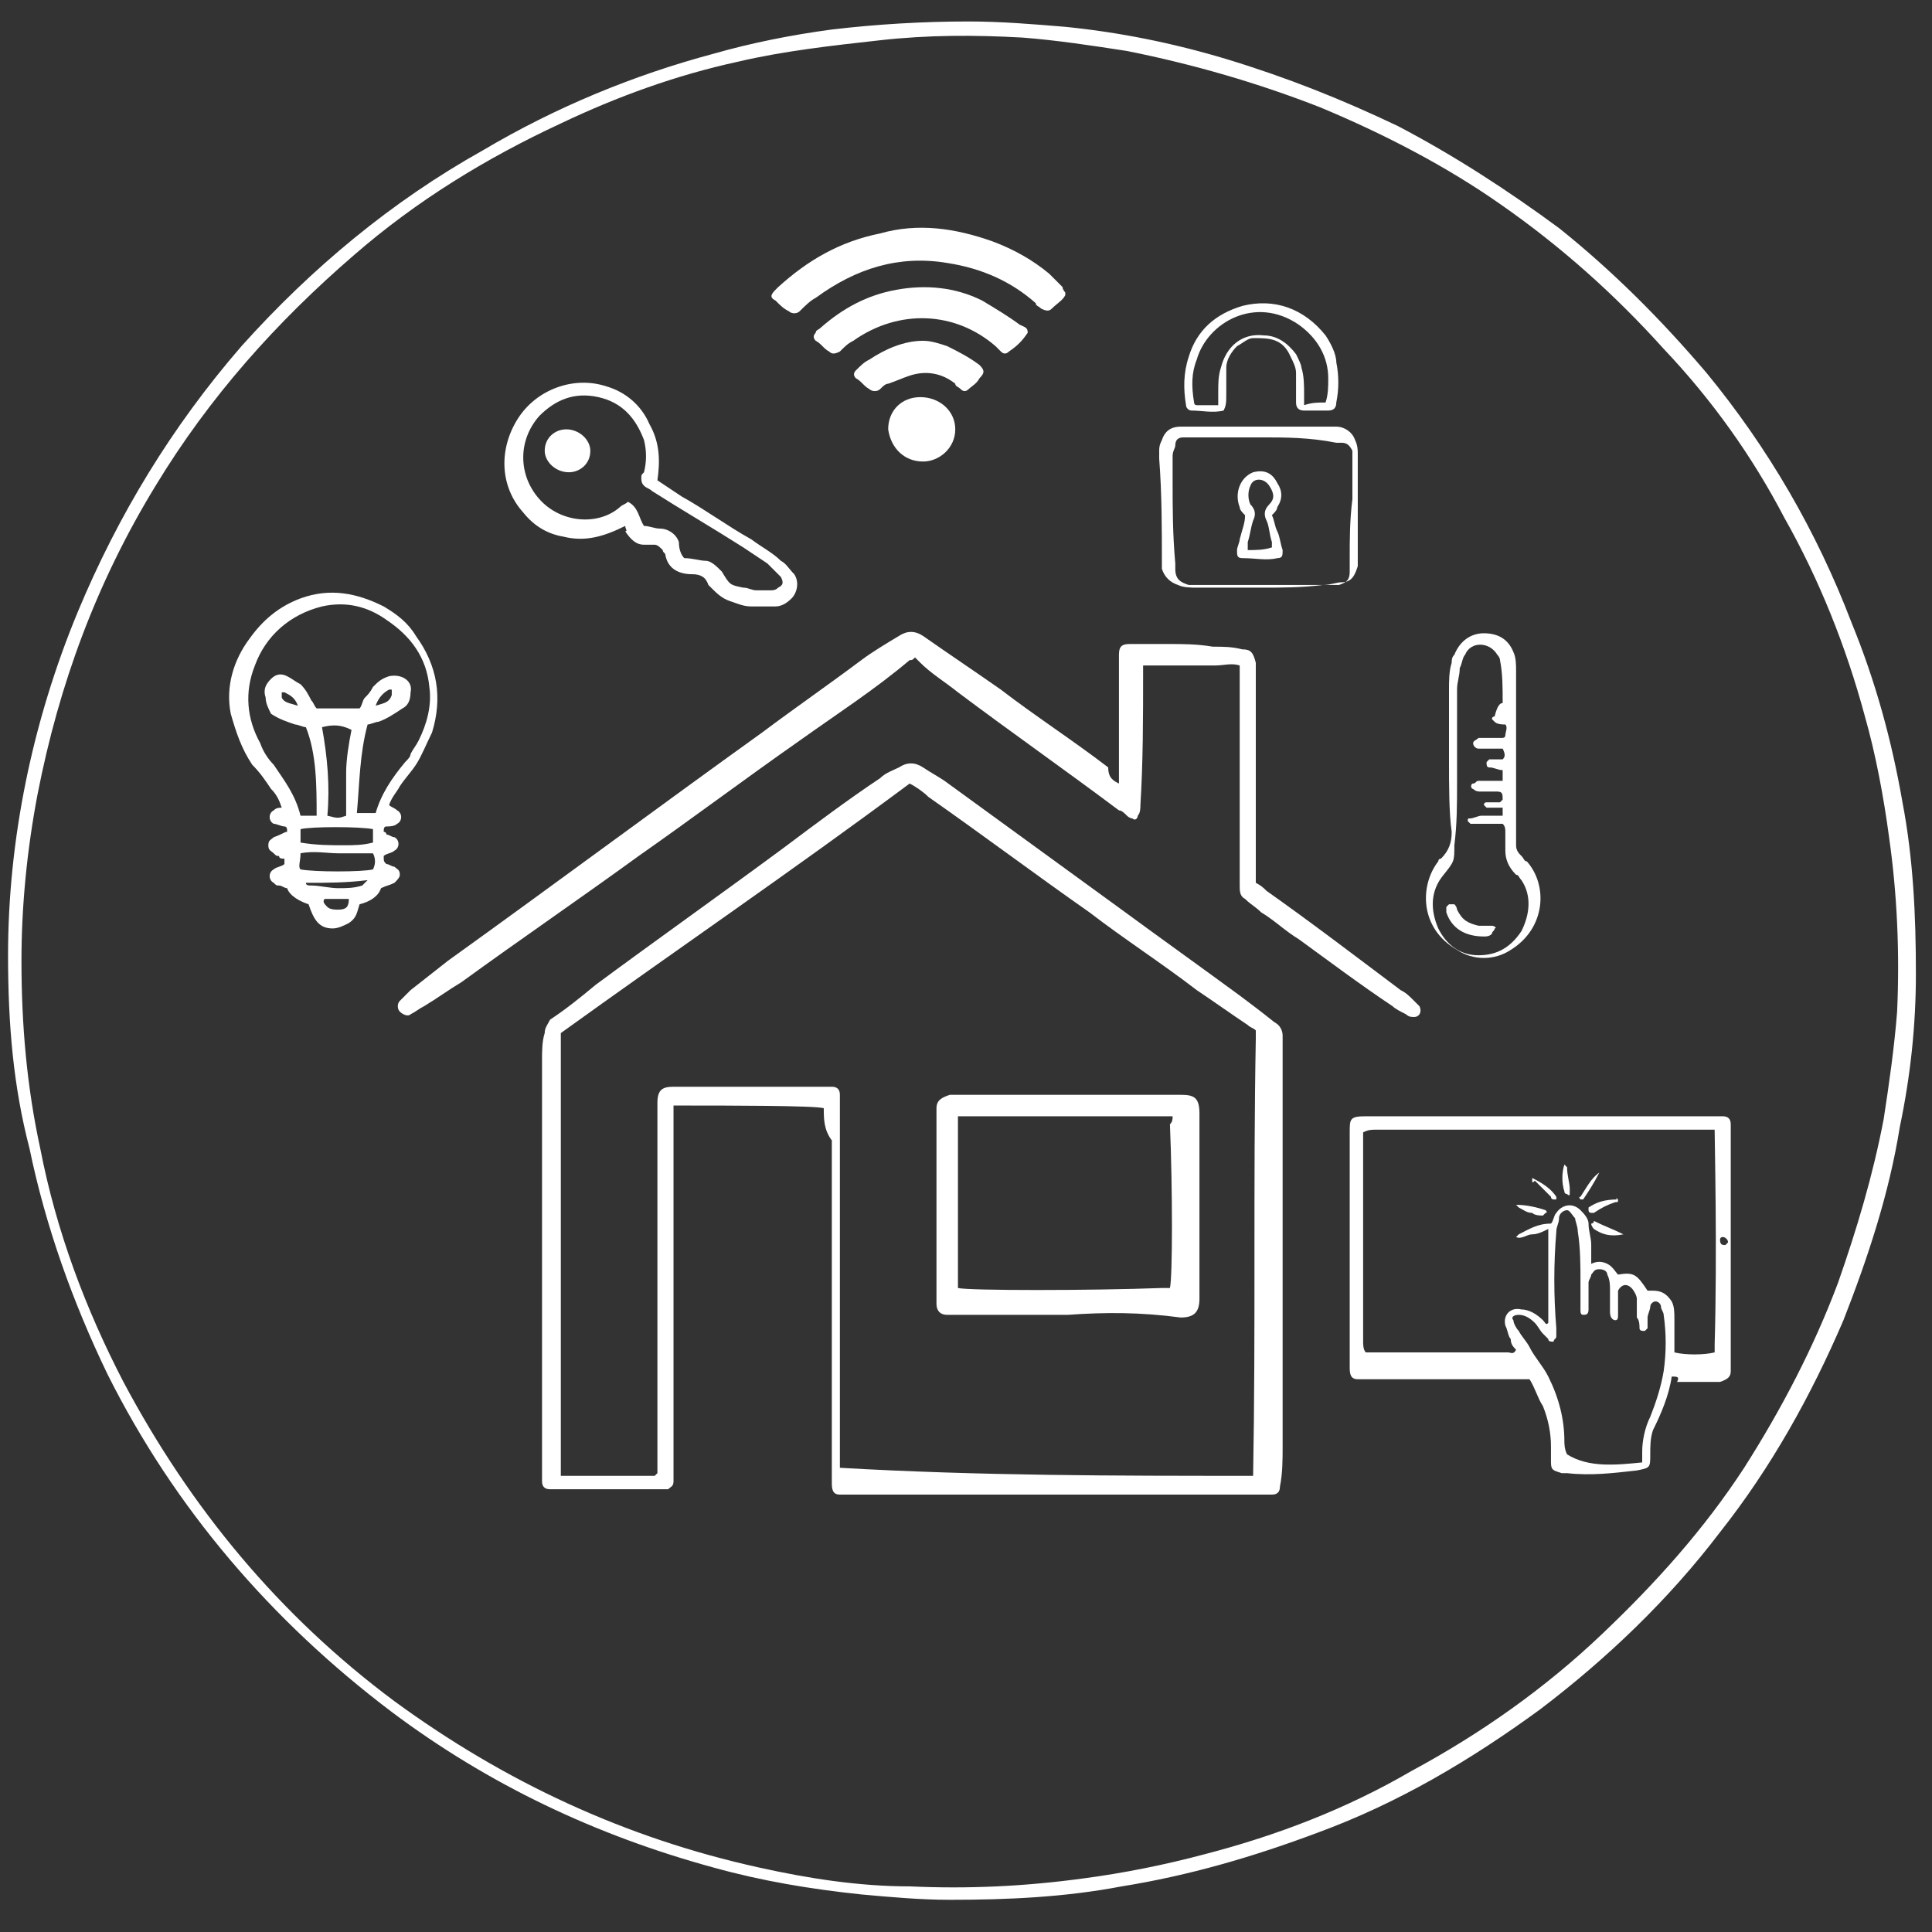
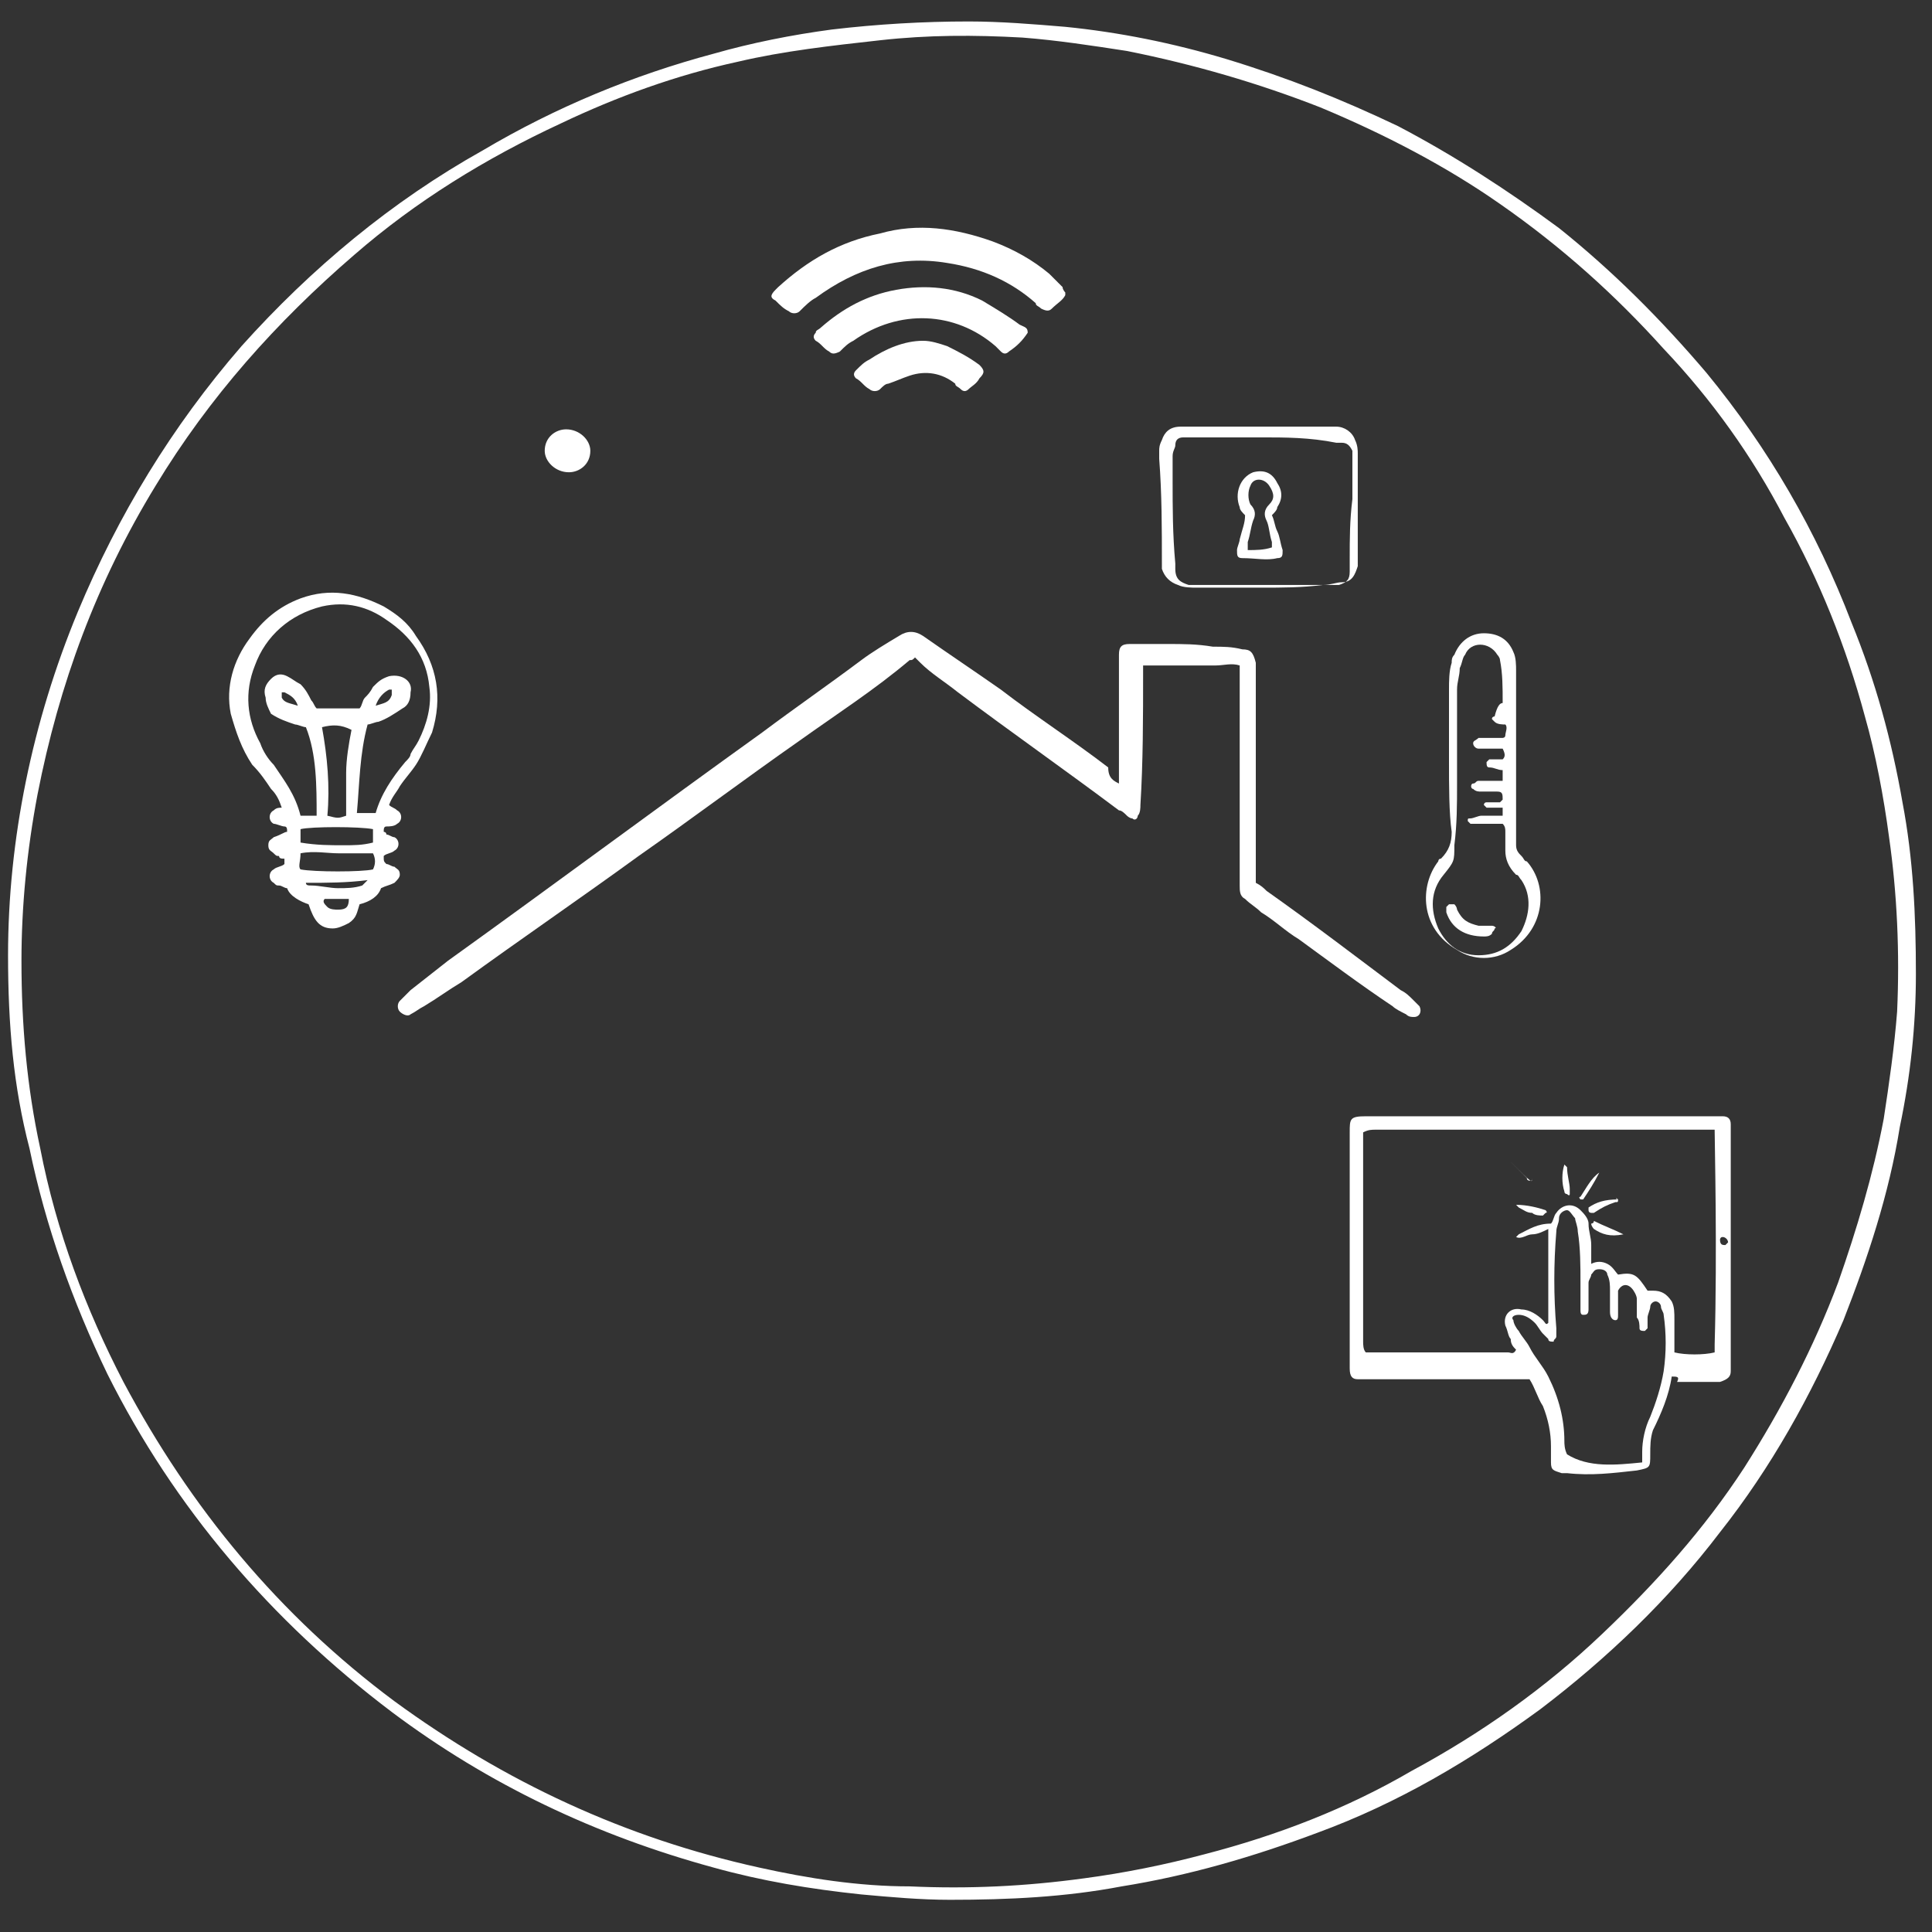
<svg xmlns="http://www.w3.org/2000/svg" version="1.1" id="Layer_1" x="0px" y="0px" viewBox="0 0 72 72" style="enable-background:new 0 0 72 72;" xml:space="preserve">
  <rect x="0" y="0" width="72" height="72" fill="#333333" stroke="none" />
  <style type="text/css">
	.st0{fill:#FFFFFF;}
</style>
  <path class="st0" d="M0.3,35.6c0-4.3,0.9-8.7,2.6-12.8c1.5-3.6,3.5-6.9,6.1-9.9c2.6-2.9,5.6-5.4,9-7.3C20.7,4,23.6,2.8,26.6,2  C28,1.6,29.5,1.3,31,1.1c1.7-0.2,3.4-0.3,5.1-0.3c1.2,0,2.4,0.1,3.6,0.2c2,0.2,4,0.6,6,1.2C48,2.9,50,3.7,52.1,4.7  c2.1,1.1,4.1,2.4,6,3.8c2,1.6,3.8,3.4,5.5,5.4c2.3,2.8,4.1,5.9,5.4,9.3c0.9,2.2,1.5,4.4,1.9,6.7c0.4,2.1,0.5,4.2,0.5,6.4  c0,1.9-0.2,3.8-0.6,5.7c-0.4,2.5-1.2,4.9-2.1,7.2c-1.2,2.8-2.7,5.5-4.6,7.9c-1.9,2.5-4.2,4.7-6.7,6.6c-2.6,1.9-5.3,3.5-8.3,4.6  c-2.4,0.9-4.8,1.6-7.3,2c-2.1,0.4-4.2,0.5-6.4,0.5c-1.1,0-2.2-0.1-3.3-0.2c-1.9-0.2-3.7-0.5-5.5-1c-4.4-1.2-8.4-3.1-12-5.8  c-4.5-3.4-8.1-7.6-10.6-12.6c-1.3-2.7-2.3-5.5-2.9-8.4C0.5,40.5,0.3,38.2,0.3,35.6z M0.8,35.8c0,2.4,0.2,4.7,0.7,7  c0.6,3.1,1.7,6,3.1,8.7c2.5,4.7,5.8,8.7,10.1,11.9c4.1,3,8.6,5.1,13.6,6.2c1.8,0.4,3.7,0.7,5.6,0.7c2.2,0.1,4.3,0,6.5-0.3  c1.5-0.2,3-0.5,4.5-0.9c2.7-0.7,5.3-1.7,7.7-3.1c2.6-1.4,5-3.1,7.1-5.1c2-1.9,3.8-3.9,5.3-6.2c1.4-2.2,2.6-4.5,3.5-6.9  c0.7-2,1.3-4,1.7-6.1c0.2-1.3,0.4-2.7,0.5-4c0.1-2.2,0-4.4-0.3-6.5c-0.2-1.5-0.5-3.1-0.9-4.5c-0.7-2.6-1.7-5.1-3-7.4  c-1.2-2.3-2.7-4.4-4.5-6.3c-1.8-2-3.8-3.8-6.1-5.4C53.9,6.2,51.6,5,49.2,4c-2.3-0.9-4.7-1.6-7.2-2.1c-1.3-0.2-2.6-0.4-3.9-0.5  c-1.8-0.1-3.5-0.1-5.3,0.1c-1.8,0.2-3.6,0.4-5.3,0.8c-2.3,0.5-4.5,1.3-6.6,2.3c-2.8,1.3-5.4,2.9-7.7,4.9c-2.9,2.5-5.4,5.3-7.4,8.6  c-2.2,3.6-3.6,7.4-4.4,11.5C1,31.7,0.8,33.8,0.8,35.8z" />
  <path class="st0" d="M-1379.1,3185.6c-0.9,1.4-1.8,2.8-2.6,4.2c-0.4-0.5-1.2-1.2-1.1-1.3c0.8-1.3,1.7-2.6,2.6-3.8  C-1380.2,3184.6-1379.1,3185.6-1379.1,3185.6z" />
-   <path class="st0" d="M30.7,41.3c-0.3-0.1-3.6-0.1-5.3-0.1c-0.1,0-0.2,0-0.3,0c0,0.1,0,0.2,0,0.3c0,4.5,0,9,0,13.5c0,0.1,0,0.1,0,0.2  c0,0.2-0.1,0.2-0.2,0.3c-0.1,0-0.3,0-0.4,0c-1.3,0-2.5,0-3.8,0c-0.1,0-0.2,0-0.2,0c-0.2,0-0.3-0.1-0.3-0.3c0-0.3,0-0.6,0-0.9  c0-1.9,0-3.8,0-5.7c0-1.3,0-2.6,0-3.9c0-1.7,0-3.5,0-5.2c0-0.3,0-0.7,0.1-1c0-0.2,0.1-0.3,0.2-0.5c0.6-0.4,1.1-0.8,1.7-1.3  c2.3-1.7,4.7-3.4,7-5.1c1.2-0.9,2.4-1.8,3.6-2.6c0.2-0.2,0.5-0.3,0.7-0.4c0.3-0.2,0.6-0.2,0.9,0c0.3,0.2,0.5,0.3,0.8,0.5  c2.2,1.6,4.4,3.2,6.6,4.8c1.5,1.1,2.9,2.1,4.4,3.2c0.4,0.3,0.8,0.6,1.3,1c0.2,0.1,0.3,0.3,0.3,0.5c0,0.6,0,1.2,0,1.8  c0,1.7,0,3.3,0,5c0,2.8,0,5.7,0,8.5c0,0.5,0,1-0.1,1.5c0,0.2-0.1,0.3-0.3,0.3c-0.3,0-0.6,0-0.9,0c-2.8,0-5.6,0-8.4,0  c-2.1,0-4.2,0-6.3,0c-0.2,0-0.3,0-0.5,0c-0.2,0-0.3-0.1-0.3-0.4c0-0.5,0-0.9,0-1.4c0-3.8,0-7.6,0-11.4  C30.7,42.1,30.7,41.7,30.7,41.3z M46.7,55C46.7,55,46.7,55,46.7,55C46.8,54.9,46.8,54.9,46.7,55c0.1-5.5,0-10.9,0.1-16.3  c0-0.1,0-0.1,0-0.2c0,0,0,0,0,0c0,0,0,0,0-0.1c-0.1-0.1-0.2-0.1-0.3-0.2c-0.6-0.4-1.3-0.9-1.9-1.3c-1.3-1-2.7-1.9-4-2.9  c-2-1.4-4-2.9-6-4.3c-0.2-0.2-0.5-0.4-0.7-0.5c-4.3,3.2-8.7,6.2-13,9.3c0,5.5,0,10.9,0,16.4c0,0,0,0.1,0,0.1c0,0,0,0,0,0  c0.1,0,0.1,0,0.2,0c1.1,0,2.2,0,3.3,0c0,0,0,0,0,0c0,0,0,0,0.1-0.1c0-0.1,0-0.2,0-0.4c0-1,0-2,0-3c0-3.2,0-6.5,0-9.7  c0-0.2,0-0.5,0-0.7c0-0.5,0.2-0.6,0.6-0.6c1.9,0,3.8,0,5.6,0c0.1,0,0.2,0,0.3,0c0.2,0,0.3,0.1,0.3,0.3c0,0.1,0,0.2,0,0.2  c0,0.4,0,0.8,0,1.2c0,1.6,0,3.3,0,4.9c0,1.3,0,2.6,0,3.9c0,1.1,0,2.3,0,3.4c0,0.1,0,0.2,0,0.3C36.5,55,41.6,55,46.7,55z" />
  <path class="st0" d="M41.7,29.2c0-0.3,0-0.6,0-0.9c0-1,0-2,0-3.1c0-0.3,0-0.5,0-0.8c0-0.3,0.1-0.4,0.4-0.4c0.5,0,0.9,0,1.4,0  c0.6,0,1.1,0,1.7,0.1c0.4,0,0.7,0,1.1,0.1c0.3,0,0.4,0.1,0.5,0.5c0,0.1,0,0.2,0,0.3c0,1.3,0,2.5,0,3.8c0,1.2,0,2.4,0,3.6  c0,0.2,0,0.3,0,0.5c0.2,0.1,0.3,0.2,0.4,0.3c1.7,1.2,3.4,2.5,5,3.7c0.2,0.1,0.3,0.2,0.5,0.4c0.1,0.1,0.1,0.1,0.2,0.2  c0.1,0.2,0,0.4-0.2,0.4c-0.1,0-0.2,0-0.3-0.1c-0.2-0.1-0.4-0.2-0.5-0.3c-1.2-0.8-2.4-1.7-3.5-2.5c-0.5-0.3-0.9-0.7-1.4-1  c-0.2-0.2-0.4-0.3-0.6-0.5c-0.2-0.1-0.2-0.3-0.2-0.5c0-0.1,0-0.2,0-0.3c0-2.3,0-4.5,0-6.8c0-0.3,0-0.5,0-0.8c0-0.1,0-0.2,0-0.3  c-0.3-0.1-0.6,0-0.9,0c-0.3,0-0.6,0-0.9,0c-0.3,0-0.6,0-0.9,0c-0.3,0-0.6,0-0.9,0c0,0.1,0,0.2,0,0.3c0,1.6,0,3.3-0.1,4.9  c0,0.1,0,0.3-0.1,0.4c0,0.1-0.1,0.2-0.2,0.1c-0.1,0-0.2-0.1-0.2-0.1c-0.1-0.1-0.2-0.2-0.3-0.2c-2-1.5-4-2.9-6-4.4  c-0.5-0.4-1-0.7-1.4-1.1c-0.1-0.1-0.1-0.1-0.2-0.2c-0.1,0.1-0.1,0.1-0.2,0.1c-1.3,1.1-2.7,2-4.1,3c-2,1.4-4,2.9-6,4.3  c-2.2,1.6-4.4,3.1-6.6,4.7c-0.5,0.3-0.9,0.6-1.4,0.9c-0.2,0.1-0.3,0.2-0.5,0.3c-0.1,0.1-0.3,0-0.4-0.1c-0.1-0.1-0.1-0.3,0-0.4  c0.1-0.1,0.3-0.3,0.4-0.4c0.5-0.4,0.9-0.7,1.4-1.1c3.9-2.8,7.8-5.7,11.7-8.5c1.2-0.9,2.5-1.8,3.7-2.7c0.4-0.3,0.9-0.6,1.4-0.9  c0.3-0.2,0.6-0.2,0.9,0c1,0.7,1.9,1.3,2.9,2c1.3,1,2.7,1.9,4,2.9C41.3,29,41.5,29.1,41.7,29.2z" />
  <path class="st0" d="M62.3,51.3c-0.1,0.7-0.4,1.4-0.7,2c-0.1,0.3-0.1,0.6-0.1,0.9c0,0.5,0,0.5-0.5,0.6c-0.9,0.1-1.7,0.2-2.6,0.1  c-0.1,0-0.1,0-0.2,0c-0.3-0.1-0.4-0.1-0.4-0.4c0-0.2,0-0.4,0-0.6c0-0.5-0.1-1-0.3-1.5c-0.2-0.3-0.3-0.7-0.5-1c-0.2,0-0.3,0-0.5,0  c-1.5,0-3,0-4.6,0c-0.3,0-0.7,0-1,0c-0.1,0-0.2,0-0.3,0c-0.2,0-0.3-0.1-0.3-0.4c0-0.2,0-0.4,0-0.6c0-1.6,0-3.2,0-4.9  c0-1.1,0-2.2,0-3.3c0-0.5,0-0.6,0.6-0.6c2.6,0,5.3,0,7.9,0c1.7,0,3.5,0,5.2,0c0.1,0,0.1,0,0.2,0c0.2,0,0.3,0.1,0.3,0.3  c0,0.3,0,0.5,0,0.8c0,2.6,0,5.2,0,7.9c0,0.2,0,0.3,0,0.5c0,0.2-0.1,0.3-0.4,0.4c-0.1,0-0.2,0-0.4,0c-0.4,0-0.8,0-1.2,0  C62.6,51.3,62.5,51.3,62.3,51.3z M63.9,42.1c-0.2,0-0.4,0-0.6,0c-2.7,0-5.3,0-8,0c-1.3,0-2.6,0-4,0c-0.2,0-0.3,0-0.5,0.1  c0,0.2,0,0.3,0,0.5c0,1.2,0,2.3,0,3.5c0,1.3,0,2.6,0,3.8c0,0.1,0,0.3,0.1,0.4c0.1,0,0.2,0,0.4,0c0.4,0,0.8,0,1.2,0  c1.2,0,2.4,0,3.7,0c0.1,0,0.2,0.1,0.3-0.1c-0.1-0.1-0.2-0.2-0.2-0.4c-0.1-0.1-0.1-0.3-0.2-0.5c-0.1-0.4,0.2-0.7,0.6-0.6  c0.3,0,0.6,0.2,0.8,0.4c0.1,0.1,0.1,0.2,0.2,0.1c0-1.2,0-2.3,0-3.5c-0.2,0.1-0.4,0.2-0.6,0.2c-0.2,0-0.4,0.2-0.6,0.1  c0.1-0.1,0.1-0.1,0.1-0.1c0.4-0.2,0.7-0.4,1.2-0.4c0.1-0.1,0.1-0.3,0.2-0.4c0.2-0.3,0.6-0.4,0.9-0.1c0.1,0.1,0.3,0.3,0.3,0.5  c0,0.3,0.1,0.5,0.1,0.8c0,0.2,0,0.4,0,0.7c0.2-0.1,0.4-0.1,0.6,0c0.2,0.1,0.3,0.3,0.4,0.4c0.6-0.1,0.7,0,1.1,0.6c0.1,0,0.1,0,0.2,0  c0.3,0,0.5,0.1,0.7,0.4c0.1,0.2,0.1,0.4,0.1,0.7c0,0.3,0,0.6,0,0.9c0,0.1,0,0.2,0,0.3c0.4,0.1,1.1,0.1,1.5,0c0-0.1,0-0.2,0-0.3  C64,46.6,63.9,42.6,63.9,42.1z M61.2,54.5c0-0.1,0-0.2,0-0.4c0-0.4,0.1-0.9,0.3-1.3c0.2-0.5,0.4-1.1,0.5-1.7c0.1-0.7,0.1-1.4,0-2.1  c0-0.1-0.1-0.2-0.1-0.3c0-0.1-0.1-0.2-0.2-0.2c-0.1,0-0.2,0.1-0.2,0.2c0,0.1-0.1,0.3-0.1,0.4c0,0.1,0,0.2,0,0.4c0,0-0.1,0.1-0.1,0.1  c-0.1,0-0.2,0-0.2-0.1c0-0.1,0-0.3-0.1-0.4c0-0.2,0-0.5,0-0.7c0-0.1-0.1-0.3-0.2-0.4c-0.2-0.2-0.4-0.1-0.5,0.1c0,0.1,0,0.1,0,0.2  c0,0.2,0,0.5,0,0.7c0,0.1,0,0.2-0.1,0.2c-0.1,0-0.2-0.1-0.2-0.3c0-0.3,0-0.5,0-0.8c0-0.2,0-0.4-0.1-0.6c0-0.1-0.1-0.2-0.3-0.2  c-0.2,0-0.2,0.1-0.3,0.2c0,0.1-0.1,0.2-0.1,0.3c0,0.2,0,0.4,0,0.5c0,0.2,0,0.3,0,0.5c0,0.2-0.1,0.2-0.2,0.2c-0.1,0-0.1-0.1-0.1-0.2  c0-0.1,0-0.2,0-0.4c0-0.2,0-0.4,0-0.6c0-0.6,0-1.3-0.1-1.9c0-0.2-0.1-0.4-0.1-0.5c-0.1-0.1-0.2-0.3-0.3-0.3c-0.1,0-0.3,0.1-0.3,0.3  c0,0.2-0.1,0.3-0.1,0.5c-0.1,1.2-0.1,2.4,0,3.6c0,0.1,0,0.2,0,0.3c0,0.1-0.1,0.1-0.1,0.2c-0.1,0-0.2,0-0.2-0.1  c-0.1-0.1-0.1-0.1-0.2-0.2c-0.1-0.1-0.2-0.3-0.3-0.4c-0.2-0.2-0.4-0.3-0.6-0.3c-0.2,0-0.3,0.1-0.2,0.2c0,0.1,0.1,0.3,0.2,0.4  c0.1,0.2,0.3,0.4,0.4,0.6c0.2,0.4,0.5,0.7,0.7,1.1c0.4,0.8,0.6,1.6,0.6,2.4c0,0.1,0,0.3,0.1,0.5C59.2,54.7,60.2,54.6,61.2,54.5z   M64.3,46.4c0,0,0.1-0.1,0.1-0.1c0-0.1-0.1-0.2-0.2-0.2c-0.1,0-0.1,0.1-0.1,0.1C64.1,46.4,64.2,46.4,64.3,46.4z" />
  <path class="st0" d="M10.7,31c0-0.1,0-0.2-0.1-0.2c-0.1,0-0.3-0.1-0.4-0.1c-0.2-0.1-0.2-0.4,0-0.5c0.1-0.1,0.2-0.1,0.3-0.1  c-0.1-0.3-0.2-0.5-0.4-0.7c-0.2-0.3-0.4-0.6-0.7-0.9c-0.4-0.6-0.6-1.2-0.8-1.9c-0.2-1,0.1-2,0.7-2.8c0.5-0.7,1.1-1.2,1.9-1.5  c1.1-0.4,2.1-0.2,3.1,0.3c0.5,0.3,0.9,0.6,1.2,1.1c0.8,1.1,1,2.3,0.6,3.6c-0.2,0.4-0.4,0.9-0.6,1.2c-0.2,0.3-0.4,0.5-0.6,0.8  c-0.1,0.2-0.3,0.4-0.4,0.7c0.1,0.1,0.2,0.1,0.3,0.2c0.2,0.1,0.2,0.4,0,0.5c-0.1,0.1-0.3,0.1-0.4,0.1c-0.1,0-0.1,0.1-0.1,0.2  c0,0,0.1,0,0.1,0.1c0.1,0,0.2,0.1,0.3,0.1c0.2,0.1,0.2,0.4,0,0.5c-0.1,0.1-0.3,0.1-0.4,0.2c0,0.2,0,0.2,0.1,0.3  c0.1,0,0.2,0.1,0.3,0.1c0.1,0.1,0.2,0.1,0.2,0.3c0,0.1-0.1,0.2-0.2,0.3c-0.2,0.1-0.3,0.1-0.5,0.2c-0.1,0.3-0.4,0.5-0.8,0.6  c-0.1,0.3-0.1,0.5-0.4,0.7c-0.2,0.1-0.4,0.2-0.6,0.2c-0.5,0-0.7-0.3-0.9-0.9c-0.3-0.1-0.7-0.3-0.8-0.6c-0.1,0-0.2-0.1-0.3-0.1  c-0.1,0-0.1,0-0.2-0.1c-0.2-0.1-0.2-0.4,0-0.5c0.1-0.1,0.3-0.1,0.4-0.2c0-0.1,0-0.1,0-0.2c-0.1,0-0.2,0-0.2-0.1  c-0.1,0-0.1,0-0.2-0.1c-0.1-0.1-0.2-0.1-0.2-0.3c0-0.2,0.1-0.2,0.2-0.3C10.5,31.1,10.6,31,10.7,31z M11.8,30.4c0-1.1,0-2.3-0.4-3.3  c-0.1,0-0.3-0.1-0.4-0.1c-0.3-0.1-0.6-0.2-0.9-0.4C10,26.4,9.9,26.2,9.9,26c-0.1-0.3,0-0.5,0.2-0.7c0.2-0.2,0.4-0.2,0.6-0.1  c0.2,0.1,0.3,0.2,0.5,0.3c0.2,0.2,0.3,0.4,0.4,0.6c0.1,0.1,0.1,0.2,0.2,0.3c0.3,0,0.5,0,0.8,0c0.3,0,0.5,0,0.8,0  c0.1-0.1,0.1-0.3,0.2-0.4c0.1-0.1,0.2-0.2,0.3-0.4c0.2-0.2,0.3-0.3,0.6-0.4c0.5-0.1,0.9,0.2,0.8,0.6c0,0.3-0.1,0.5-0.3,0.6  c-0.3,0.2-0.6,0.4-0.9,0.5c-0.1,0-0.3,0.1-0.4,0.1c-0.3,1.1-0.3,2.2-0.4,3.3c0.1,0,0.2,0,0.3,0c0.1,0,0.2,0,0.4,0  c0.2-0.7,0.6-1.3,1.1-1.9c0.1-0.1,0.2-0.2,0.2-0.3c0.1-0.2,0.2-0.3,0.3-0.5c0.3-0.6,0.5-1.3,0.4-2c-0.1-1.1-0.7-1.9-1.6-2.5  c-0.7-0.5-1.5-0.7-2.4-0.5c-1.2,0.3-2.1,1.1-2.5,2.2c-0.4,1-0.3,2,0.2,2.9c0.1,0.3,0.3,0.6,0.5,0.8c0.4,0.6,0.8,1.1,1,1.9  C11.4,30.4,11.6,30.4,11.8,30.4z M12,27.1c0.2,1.1,0.3,2.2,0.2,3.3c0.4,0.1,0.4,0.1,0.7,0c0-0.5,0-1.1,0-1.6c0-0.5,0.1-1.1,0.2-1.6  C12.7,27,12.4,27,12,27.1z M11.2,31.4c0.6,0.1,1.1,0.1,1.6,0.1c0.4,0,0.7,0,1.1-0.1c0-0.1,0-0.2,0-0.3c0-0.1,0-0.2,0-0.2  c-0.5-0.1-2.3-0.1-2.7,0C11.2,31,11.2,31.2,11.2,31.4z M11.2,32.4c0.5,0.1,2.3,0.1,2.7,0c0.1-0.2,0.1-0.4,0-0.6c-0.4,0-0.9,0-1.3,0  c-0.4,0-0.9-0.1-1.4,0C11.2,32.1,11.1,32.3,11.2,32.4z M11.4,32.9c0,0.1,0.1,0.1,0.2,0.1c0.3,0,0.7,0.1,1,0.1c0.3,0,0.6,0,0.9-0.1  c0,0,0.1-0.1,0.2-0.2C12.9,32.9,12.2,32.9,11.4,32.9C11.5,32.9,11.5,32.9,11.4,32.9z M12.1,33.5c-0.1,0.1,0,0.2,0.1,0.3  c0.1,0.1,0.3,0.1,0.4,0.1c0.3,0,0.4-0.1,0.4-0.4C12.7,33.5,12.4,33.5,12.1,33.5z M11.1,26.3c-0.1-0.3-0.3-0.4-0.5-0.5  c0,0-0.1,0-0.1,0c0,0,0,0.1,0,0.2C10.6,26.2,10.8,26.2,11.1,26.3z M14,26.3c0.3-0.1,0.5-0.1,0.6-0.4c0,0,0-0.1,0-0.2  c0,0-0.1,0-0.1,0C14.3,25.8,14.1,26,14,26.3z" />
-   <path class="st0" d="M23.3,19.6C22.5,20,21.8,20.2,21,20c-0.6-0.1-1.1-0.4-1.5-0.9c-0.9-1-0.9-2.4-0.2-3.5c0.7-1.1,2.1-1.6,3.3-1.2  c0.7,0.2,1.3,0.7,1.6,1.4c0.4,0.7,0.4,1.4,0.3,2.1c0.3,0.2,0.6,0.4,0.9,0.6c0.9,0.5,1.7,1.1,2.6,1.6c0.4,0.3,0.8,0.5,1.1,0.8  c0.2,0.1,0.3,0.3,0.5,0.5c0.2,0.3,0.1,0.7-0.1,0.9c-0.2,0.2-0.4,0.3-0.6,0.3c-0.3,0-0.6,0-0.9,0c-0.3,0-0.5-0.1-0.8-0.2  c-0.3-0.1-0.5-0.3-0.7-0.5c0,0-0.1-0.1-0.1-0.1c-0.1-0.3-0.3-0.4-0.6-0.4c-0.5,0-0.9-0.2-1-0.7c0-0.1-0.1-0.1-0.1-0.2  c-0.1-0.1-0.2-0.2-0.3-0.2c-0.1,0-0.2,0-0.4,0c-0.3,0-0.5-0.2-0.7-0.5C23.4,19.8,23.3,19.7,23.3,19.6z M25.5,20.8  c0.3,0,0.6,0.1,0.8,0.1c0.2,0,0.4,0.2,0.6,0.4c0.3,0.5,0.3,0.5,0.8,0.6c0.2,0,0.3,0.1,0.5,0.1c0.2,0,0.4,0,0.5,0  c0.1,0,0.2,0,0.3-0.1c0.2-0.1,0.2-0.2,0.1-0.4c-0.2-0.2-0.3-0.3-0.5-0.5c-0.3-0.2-0.6-0.4-0.9-0.6c-1.1-0.7-2.3-1.4-3.4-2.1  c-0.1-0.1-0.2-0.1-0.3-0.2c-0.1-0.1-0.1-0.2-0.1-0.3c0-0.1,0-0.1,0.1-0.2c0.1-0.4,0.1-0.8,0-1.2c-0.3-0.8-0.8-1.4-1.7-1.6  c-0.9-0.2-1.6,0.1-2.2,0.7c-0.8,0.9-0.8,2.2,0,3.1c0.8,0.9,2.2,1,3,0.3c0.1-0.1,0.2-0.1,0.3-0.2c0.4,0.2,0.4,0.6,0.6,0.9  c0.2,0,0.4,0.1,0.6,0.1c0.3,0,0.6,0.2,0.7,0.5C25.3,20.5,25.4,20.7,25.5,20.8z" />
  <path class="st0" d="M39.7,10.9c0,0.1,0,0.1,0,0.1c-0.1,0.2-0.3,0.3-0.5,0.5c-0.1,0.1-0.2,0.1-0.4,0c-0.1-0.1-0.2-0.1-0.2-0.2  c-0.9-0.8-2-1.3-3.3-1.5c-1.8-0.3-3.4,0.2-4.9,1.3c-0.2,0.1-0.4,0.3-0.6,0.5c-0.1,0.1-0.3,0.1-0.4,0c-0.2-0.1-0.3-0.2-0.5-0.4  c-0.2-0.1-0.2-0.2,0-0.4c0,0,0.1-0.1,0.1-0.1c1.1-1,2.3-1.7,3.8-2C34.2,8.3,35.6,8.5,37,9c0.8,0.3,1.5,0.7,2.1,1.2  c0.2,0.2,0.3,0.3,0.5,0.5C39.6,10.8,39.7,10.9,39.7,10.9z" />
  <path class="st0" d="M54,28.3c0-0.9,0-1.7,0-2.6c0-0.3,0-0.7,0.1-1c0-0.1,0-0.2,0.1-0.3c0.2-0.5,0.6-0.8,1.1-0.8  c0.5,0,0.9,0.2,1.1,0.7c0.1,0.2,0.1,0.5,0.1,0.7c0,0.3,0,0.6,0,0.9c0,1.8,0,3.5,0,5.3c0,0.1,0,0.2,0,0.3c0,0.2,0.1,0.3,0.2,0.4  c0.1,0.1,0.1,0.2,0.2,0.2c0.8,0.9,0.7,2.5-0.6,3.3c-0.6,0.4-1.4,0.4-2,0c-1.4-0.8-1.4-2.4-0.7-3.3c0,0,0-0.1,0.1-0.1  c0.3-0.3,0.4-0.6,0.4-1C54,30.3,54,29.3,54,28.3C54,28.3,54,28.3,54,28.3z M56,26.2c0-0.6,0-1.1-0.1-1.6c0-0.1-0.1-0.2-0.1-0.2  c-0.3-0.5-1-0.5-1.2,0c-0.1,0.1-0.1,0.3-0.2,0.5c0,0.3-0.1,0.5-0.1,0.8c0,1.2,0,2.3,0,3.5c0,0.8,0,1.5-0.1,2.3c0,0.6,0,0.6-0.4,1.1  c-0.5,0.6-0.5,1.3-0.2,2c0.3,0.6,0.8,1,1.5,1c0.7,0,1.2-0.3,1.6-0.9c0.3-0.6,0.4-1.3,0-1.9c-0.1-0.1-0.1-0.2-0.2-0.2  c-0.3-0.3-0.4-0.6-0.4-0.9c0-0.2,0-0.5,0-0.7c0-0.1,0-0.2-0.1-0.3c-0.3,0-0.6,0-0.9,0c-0.1,0-0.2,0-0.3,0c0,0-0.1-0.1-0.1-0.1  c0-0.1,0-0.1,0.1-0.1c0.1,0,0.3-0.1,0.4-0.1c0.3,0,0.5,0,0.8,0c0-0.1,0-0.2,0-0.3c-0.1,0-0.3,0-0.4,0c-0.1,0-0.1,0-0.2,0  c0,0-0.1-0.1-0.1-0.1c0,0,0-0.1,0.1-0.1c0,0,0.1,0,0.2,0c0.1,0,0.2,0,0.3,0c0,0,0.1-0.1,0.1-0.1c0-0.2,0-0.3-0.2-0.3  c-0.2,0-0.4,0-0.6,0c-0.1,0-0.2,0-0.3-0.1c-0.1,0-0.1-0.2,0-0.2c0.1,0,0.1-0.1,0.2-0.1c0.2,0,0.4,0,0.6,0c0.1,0,0.2,0,0.3,0  c0-0.1,0-0.3,0-0.4c-0.2,0-0.3-0.1-0.5-0.1c-0.1,0-0.1-0.1-0.1-0.2c0,0,0.1-0.1,0.1-0.1c0.1,0,0.2,0,0.4,0c0,0,0.1,0,0.1,0  c0.1-0.1,0.1-0.2,0-0.4c-0.1,0-0.3,0-0.4,0c-0.2,0-0.4,0-0.5,0c-0.1,0-0.2-0.1-0.2-0.2c0-0.1,0.1-0.1,0.2-0.2c0.1,0,0.2,0,0.2,0  c0.2,0,0.5,0,0.7,0c0,0,0.1,0,0.1-0.1c0-0.1,0.1-0.3,0-0.4c-0.1,0-0.3,0-0.4-0.1c0,0-0.1-0.1-0.1-0.1c0-0.1,0.1-0.1,0.1-0.1  C55.8,26.3,55.9,26.2,56,26.2z" />
  <path class="st0" d="M38.3,12.4c-0.2,0.3-0.4,0.5-0.7,0.7c-0.1,0.1-0.2,0.1-0.3,0c-0.1-0.1-0.1-0.1-0.2-0.2  c-1.5-1.3-3.6-1.4-5.3-0.2c-0.2,0.1-0.3,0.2-0.5,0.4c-0.2,0.1-0.3,0.1-0.4,0c-0.2-0.1-0.3-0.3-0.5-0.4c-0.1-0.1-0.1-0.2,0-0.3  c0-0.1,0.1-0.1,0.2-0.2c0.8-0.7,1.7-1.2,2.8-1.4c1.1-0.2,2.2-0.1,3.2,0.4c0.5,0.3,1,0.6,1.4,0.9C38.2,12.2,38.3,12.2,38.3,12.4z" />
  <path class="st0" d="M47,21.9c-0.8,0-1.6,0-2.4,0c-0.2,0-0.5,0-0.7-0.1c-0.3-0.1-0.5-0.3-0.6-0.6c0-0.1,0-0.1,0-0.2  c0-1.3,0-2.6-0.1-3.9c0-0.1,0-0.2,0-0.3c0-0.1,0-0.2,0.1-0.4c0.1-0.3,0.3-0.5,0.7-0.5c1.4,0,2.8,0,4.2,0c0.5,0,1.1,0,1.6,0  c0.3,0,0.6,0.2,0.7,0.5c0.1,0.2,0.1,0.4,0.1,0.5c0,0.6,0,1.1,0,1.7c0,0.7,0,1.3,0,2c0,0.2,0,0.4,0,0.5c-0.1,0.3-0.2,0.6-0.6,0.6  c-0.2,0-0.4,0.1-0.7,0.1C48.5,21.9,47.8,21.9,47,21.9z M47,16.3c-0.9,0-1.8,0-2.7,0c-0.1,0-0.2,0-0.2,0c-0.2,0-0.3,0.1-0.3,0.3  c0,0.1-0.1,0.2-0.1,0.4c0,0.3,0,0.6,0,0.9c0,1,0,2,0.1,3.1c0,0.1,0,0.1,0,0.2c0,0.4,0.2,0.5,0.5,0.6c0.2,0,0.5,0,0.7,0  c0.8,0,1.6,0,2.4,0c0.6,0,1.3,0,1.9,0c0.2,0,0.4,0,0.6,0c0.3-0.1,0.4-0.2,0.4-0.5c0-0.1,0-0.3,0-0.5c0-0.7,0-1.4,0.1-2.2  c0-0.5,0-0.9,0-1.4c0-0.1,0-0.3,0-0.4c-0.1-0.2-0.2-0.3-0.4-0.3c-0.1,0-0.1,0-0.2,0C48.8,16.3,47.9,16.3,47,16.3z" />
-   <path class="st0" d="M45.6,15.3c-0.4,0.1-0.8,0-1.2,0c-0.1,0-0.2-0.1-0.2-0.2c-0.1-0.6-0.1-1.2,0.1-1.8c0.3-1,1-1.6,2-1.9  c1.2-0.3,2.3,0.1,3.1,1.1c0.2,0.3,0.4,0.7,0.4,1c0.1,0.5,0.1,1,0,1.5c0,0.2-0.1,0.3-0.3,0.3c-0.3,0-0.6,0-0.9,0  c-0.2,0-0.3-0.1-0.3-0.3c0-0.1,0-0.2,0-0.4c0-0.2,0-0.5,0-0.7c0-0.2-0.1-0.4-0.2-0.6c-0.3-0.7-0.8-0.7-1.4-0.7  c-0.2,0-0.4,0.2-0.6,0.3c-0.2,0.2-0.4,0.5-0.4,0.8c0,0.3,0,0.6,0,0.9C45.7,15,45.7,15.1,45.6,15.3z M49.4,15  c0.1-0.3,0.1-0.6,0.1-0.9c0-0.8-0.4-1.5-1.1-2C46.8,11,45,12,44.6,13.4c-0.2,0.5-0.2,1-0.1,1.6c0,0,0,0.1,0.1,0.1c0.1,0,0.2,0,0.4,0  c0.1,0,0.3,0,0.4,0c0-0.2,0-0.3,0-0.5c0-0.3,0-0.6,0.1-0.9c0.2-0.8,0.8-1.3,1.6-1.2c0.5,0,0.9,0.3,1.2,0.7c0.1,0.2,0.2,0.4,0.2,0.5  c0.1,0.3,0.1,0.7,0.1,1c0,0.1,0,0.2,0,0.4C48.9,15,49.1,15,49.4,15z" />
  <path class="st0" d="M34.4,12.7c0.3,0,0.6,0.1,0.9,0.2c0.4,0.2,0.8,0.4,1.2,0.7c0.2,0.2,0.2,0.3,0,0.5c-0.1,0.2-0.3,0.3-0.4,0.4  c-0.1,0.1-0.2,0.1-0.3,0c-0.1-0.1-0.2-0.1-0.2-0.2c-0.5-0.4-1.1-0.5-1.7-0.3c-0.3,0.1-0.5,0.2-0.8,0.3c-0.1,0-0.2,0.1-0.3,0.2  c-0.1,0.1-0.3,0.1-0.4,0c-0.2-0.1-0.3-0.3-0.5-0.4c-0.1-0.1-0.1-0.2,0-0.3c0.2-0.2,0.3-0.3,0.5-0.4C33,13,33.7,12.7,34.4,12.7z" />
-   <path class="st0" d="M34.4,17.2c-0.7,0-1.2-0.5-1.3-1.2c0-0.7,0.5-1.2,1.2-1.2c0.7,0,1.3,0.5,1.3,1.2C35.6,16.7,35,17.2,34.4,17.2z" />
-   <path class="st0" d="M39.8,49c-1.3,0-2.7,0-4,0c-0.2,0-0.3,0-0.5,0c-0.3,0-0.4-0.2-0.4-0.4c0-0.1,0-0.2,0-0.3c0-2.2,0-4.5,0-6.7  c0-0.1,0-0.2,0-0.3c0-0.3,0.2-0.4,0.5-0.5c0.1,0,0.2,0,0.3,0c2.3,0,4.7,0,7,0c0.4,0,0.9,0,1.3,0c0.5,0,0.7,0.1,0.7,0.7  c0,2.3,0,4.6,0,6.9c0,0.5-0.2,0.7-0.7,0.7C42.5,48.9,41.2,48.9,39.8,49C39.8,49,39.8,49,39.8,49z M43.7,41.6c-0.1,0-0.3,0-0.4,0  c-1.7,0-3.4,0-5.1,0c-0.7,0-1.4,0-2.2,0c-0.1,0-0.2,0-0.3,0c0,2.1,0,4.2,0,6.3c0,0,0,0.1,0,0.1c0.4,0.1,4.9,0.1,7.6,0  c0.1,0,0.2,0,0.3,0c0.1-0.4,0.1-3.7,0-6.1C43.7,41.8,43.7,41.7,43.7,41.6z" />
  <path class="st0" d="M60.5,46C60.4,46.1,60.4,46.1,60.5,46c-0.5,0.1-0.8,0-1.1-0.2c0,0-0.1-0.1-0.1-0.2c0,0,0.1,0,0.1-0.1  c0,0,0,0,0,0C59.8,45.7,60.1,45.8,60.5,46z" />
  <path class="st0" d="M59.6,43.7c-0.2,0.4-0.4,0.7-0.6,1c0,0-0.1,0-0.1,0c0,0-0.1-0.1,0-0.1c0.2-0.3,0.4-0.7,0.7-0.9  C59.5,43.7,59.5,43.7,59.6,43.7z" />
  <path class="st0" d="M58.3,43.4c0.1,0.1,0.1,0.1,0.1,0.1c0,0.3,0.1,0.6,0.1,0.8c0,0.1,0,0.1,0,0.2c0,0,0,0.1-0.1,0  c0,0-0.1,0-0.1-0.1c0,0,0,0,0,0C58.2,44.1,58.2,43.7,58.3,43.4z" />
  <path class="st0" d="M60.3,44.7c0,0.1,0,0.1-0.1,0.1c-0.3,0.1-0.5,0.2-0.8,0.4c0,0-0.1,0-0.1,0c0,0-0.1,0-0.1-0.1c0,0,0-0.1,0-0.1  C59.5,44.8,59.8,44.7,60.3,44.7C60.2,44.6,60.2,44.7,60.3,44.7z" />
-   <path class="st0" d="M57.1,43.9c0.4,0.2,0.7,0.4,0.9,0.7c0,0,0,0.1,0,0.1c0,0-0.1,0-0.1,0c0,0-0.1,0-0.1-0.1  c-0.2-0.2-0.4-0.4-0.6-0.6C57.1,44.1,57.1,44.1,57.1,43.9z" />
+   <path class="st0" d="M57.1,43.9c0,0,0,0.1,0,0.1c0,0-0.1,0-0.1,0c0,0-0.1,0-0.1-0.1  c-0.2-0.2-0.4-0.4-0.6-0.6C57.1,44.1,57.1,44.1,57.1,43.9z" />
  <path class="st0" d="M56.5,44.9c0.4,0,0.8,0.1,1.1,0.2c0,0,0.1,0.1,0,0.1c0,0-0.1,0.1-0.1,0.1c-0.1,0-0.3,0-0.4-0.1  c-0.2,0-0.3-0.1-0.5-0.2C56.6,45,56.6,45,56.5,44.9z" />
  <path class="st0" d="M22,16.8c0,0.5-0.4,0.8-0.8,0.8c-0.5,0-0.9-0.4-0.9-0.8c0-0.5,0.4-0.8,0.8-0.8C21.6,16,22,16.4,22,16.8z" />
  <path class="st0" d="M55.3,34.9c-0.7,0-1.2-0.3-1.4-0.9c0-0.1,0-0.1,0-0.2c0,0,0.1-0.1,0.1-0.1c0,0,0.1,0,0.2,0  c0.1,0.1,0.1,0.2,0.1,0.2c0.2,0.4,0.4,0.5,0.8,0.6c0.2,0,0.3,0,0.5,0c0.1,0,0.2,0.1,0.1,0.1c0,0.1-0.1,0.1-0.1,0.2  C55.5,34.9,55.4,34.9,55.3,34.9z" />
  <path class="st0" d="M46.4,19.2c-0.1-0.1-0.2-0.2-0.2-0.3c-0.2-0.5,0-1.1,0.5-1.3c0.4-0.1,0.7,0,0.9,0.4c0.2,0.3,0.2,0.6,0,0.9  c0,0.1-0.1,0.2-0.2,0.3c0.1,0.2,0.1,0.4,0.2,0.6c0.1,0.2,0.1,0.4,0.2,0.7c0,0.2,0,0.3-0.2,0.3c-0.4,0.1-0.8,0-1.3,0  c-0.2,0-0.2-0.1-0.2-0.3c0-0.1,0.1-0.3,0.1-0.4C46.3,19.7,46.4,19.5,46.4,19.2z M47.4,20.4c0-0.1,0-0.2,0-0.2  c-0.1-0.3-0.1-0.6-0.2-0.8c-0.1-0.2-0.1-0.4,0.1-0.6c0.2-0.2,0.2-0.4,0-0.7c-0.2-0.3-0.6-0.3-0.7,0c-0.1,0.2-0.1,0.5,0,0.7  c0.2,0.2,0.2,0.4,0.1,0.6c-0.1,0.3-0.1,0.5-0.2,0.8c0,0.1,0,0.2,0,0.3C46.8,20.5,47.1,20.5,47.4,20.4z" />
</svg>